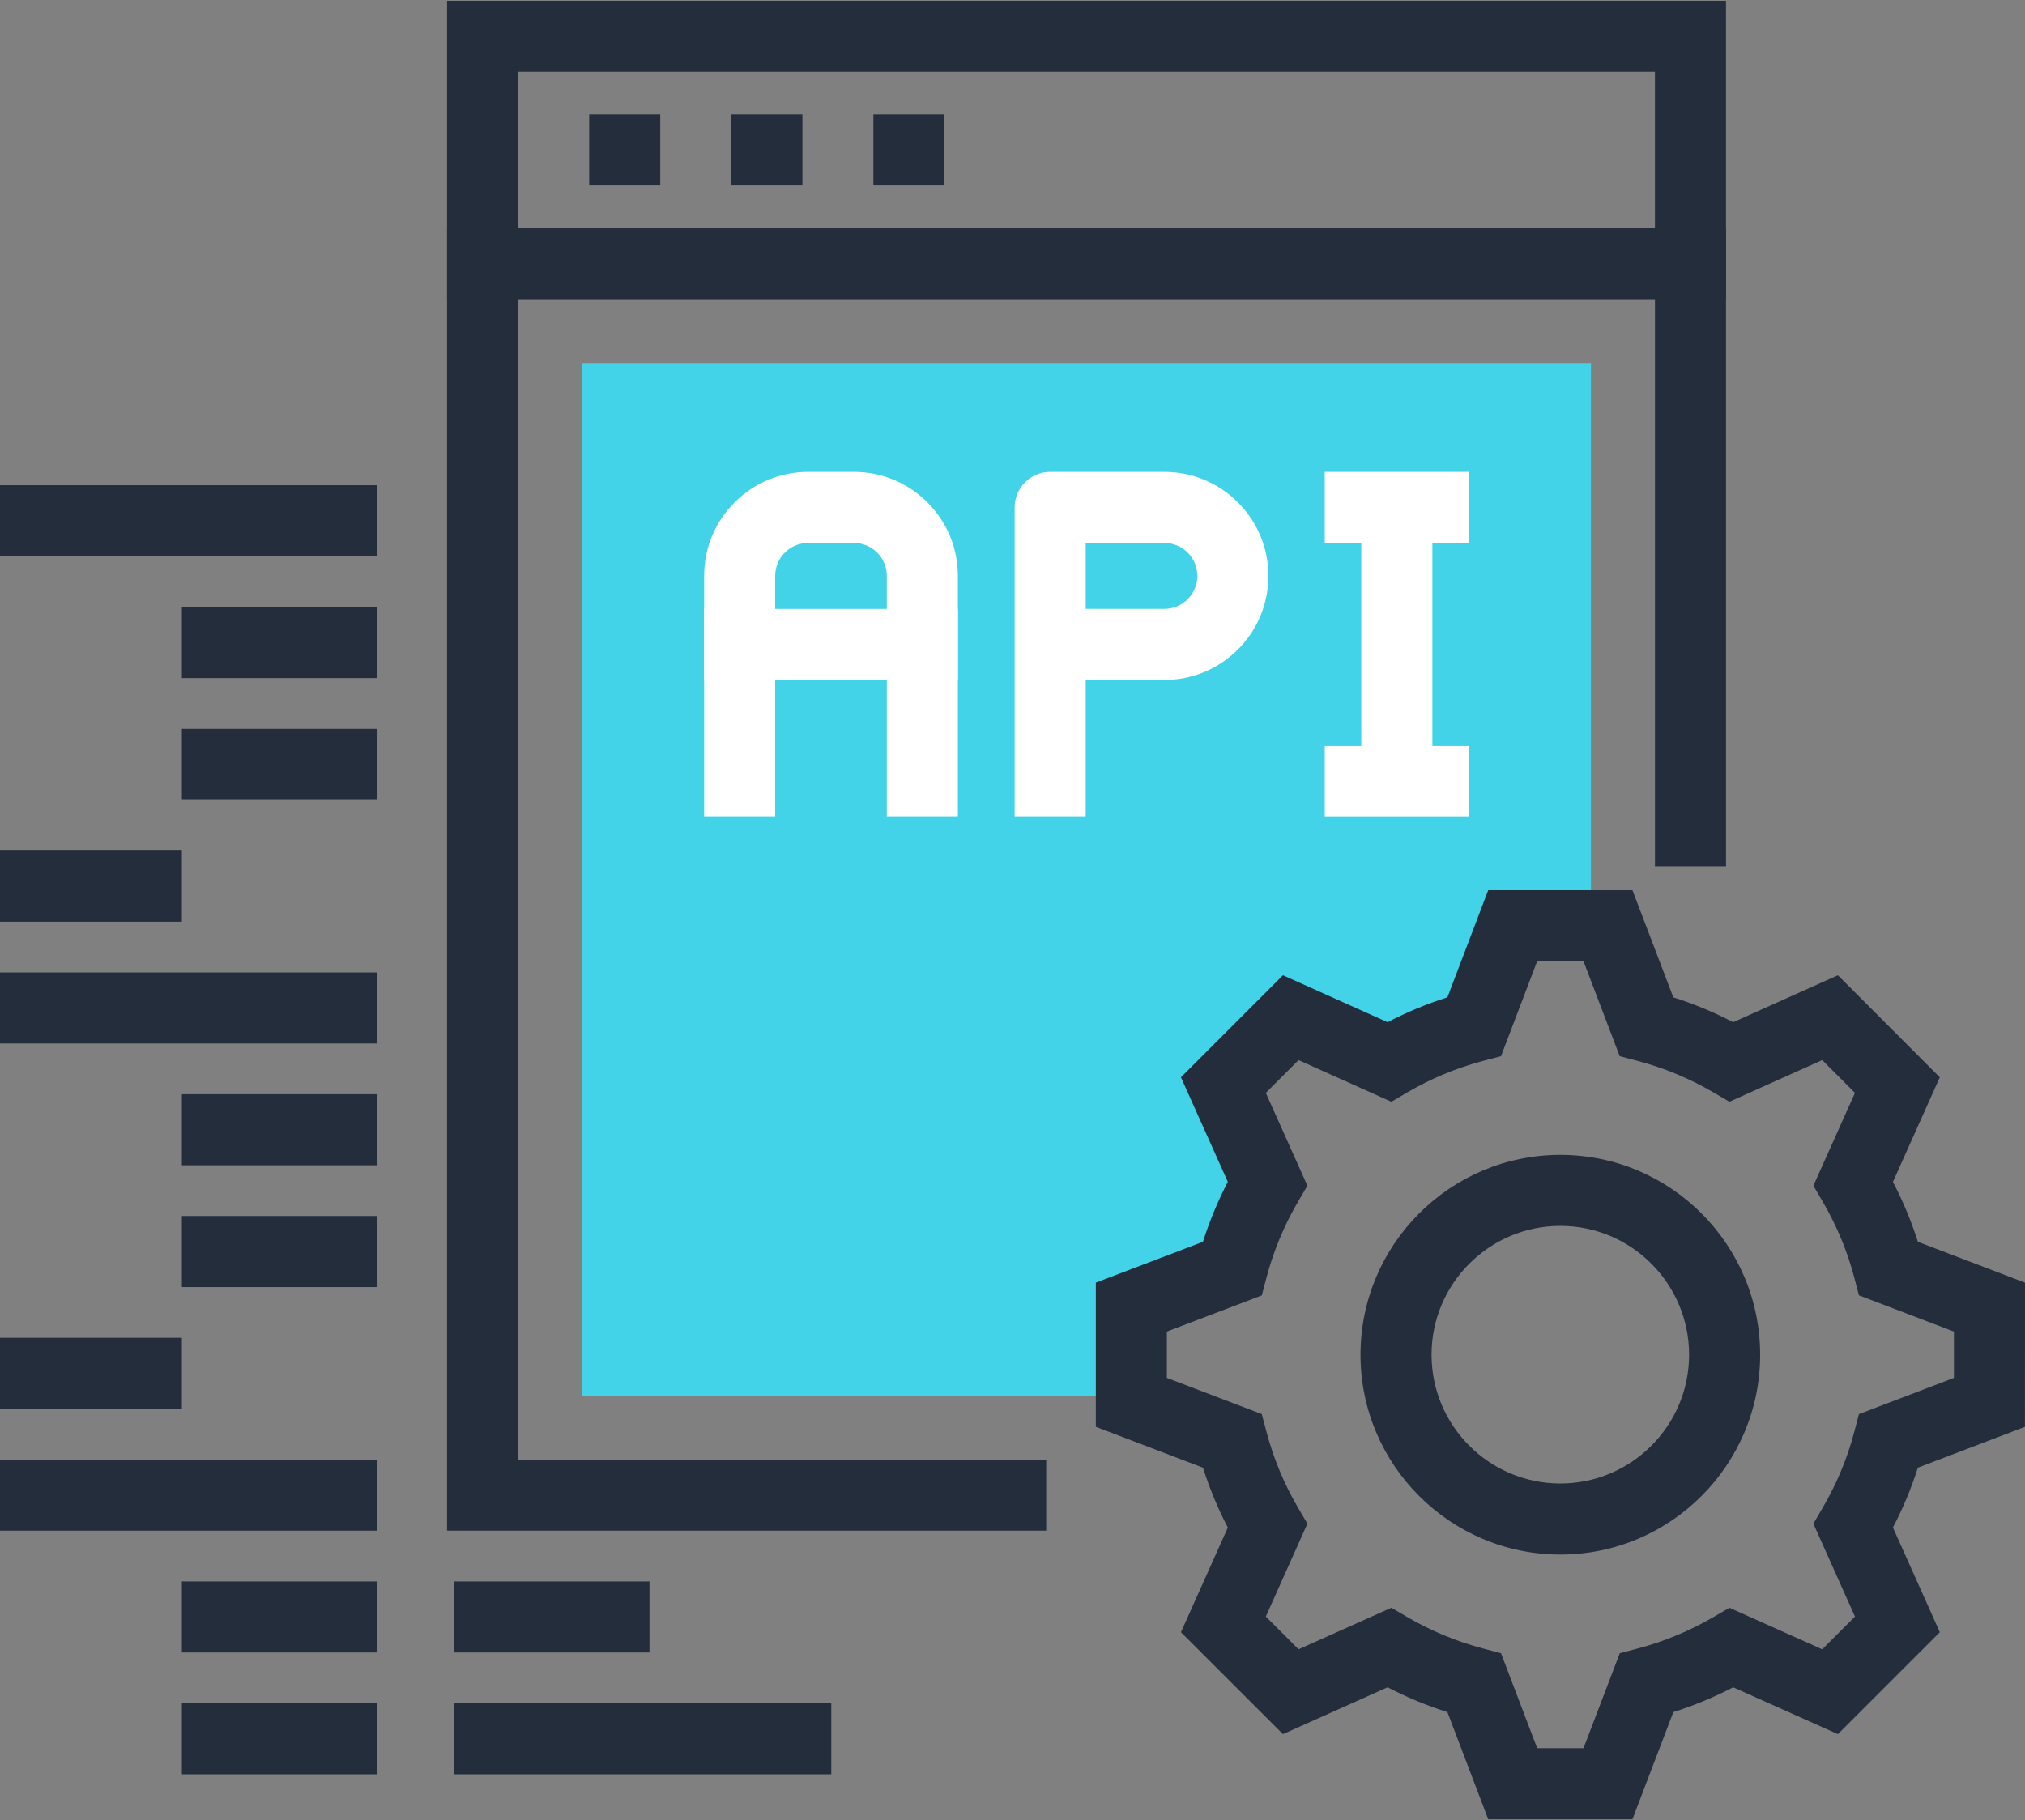
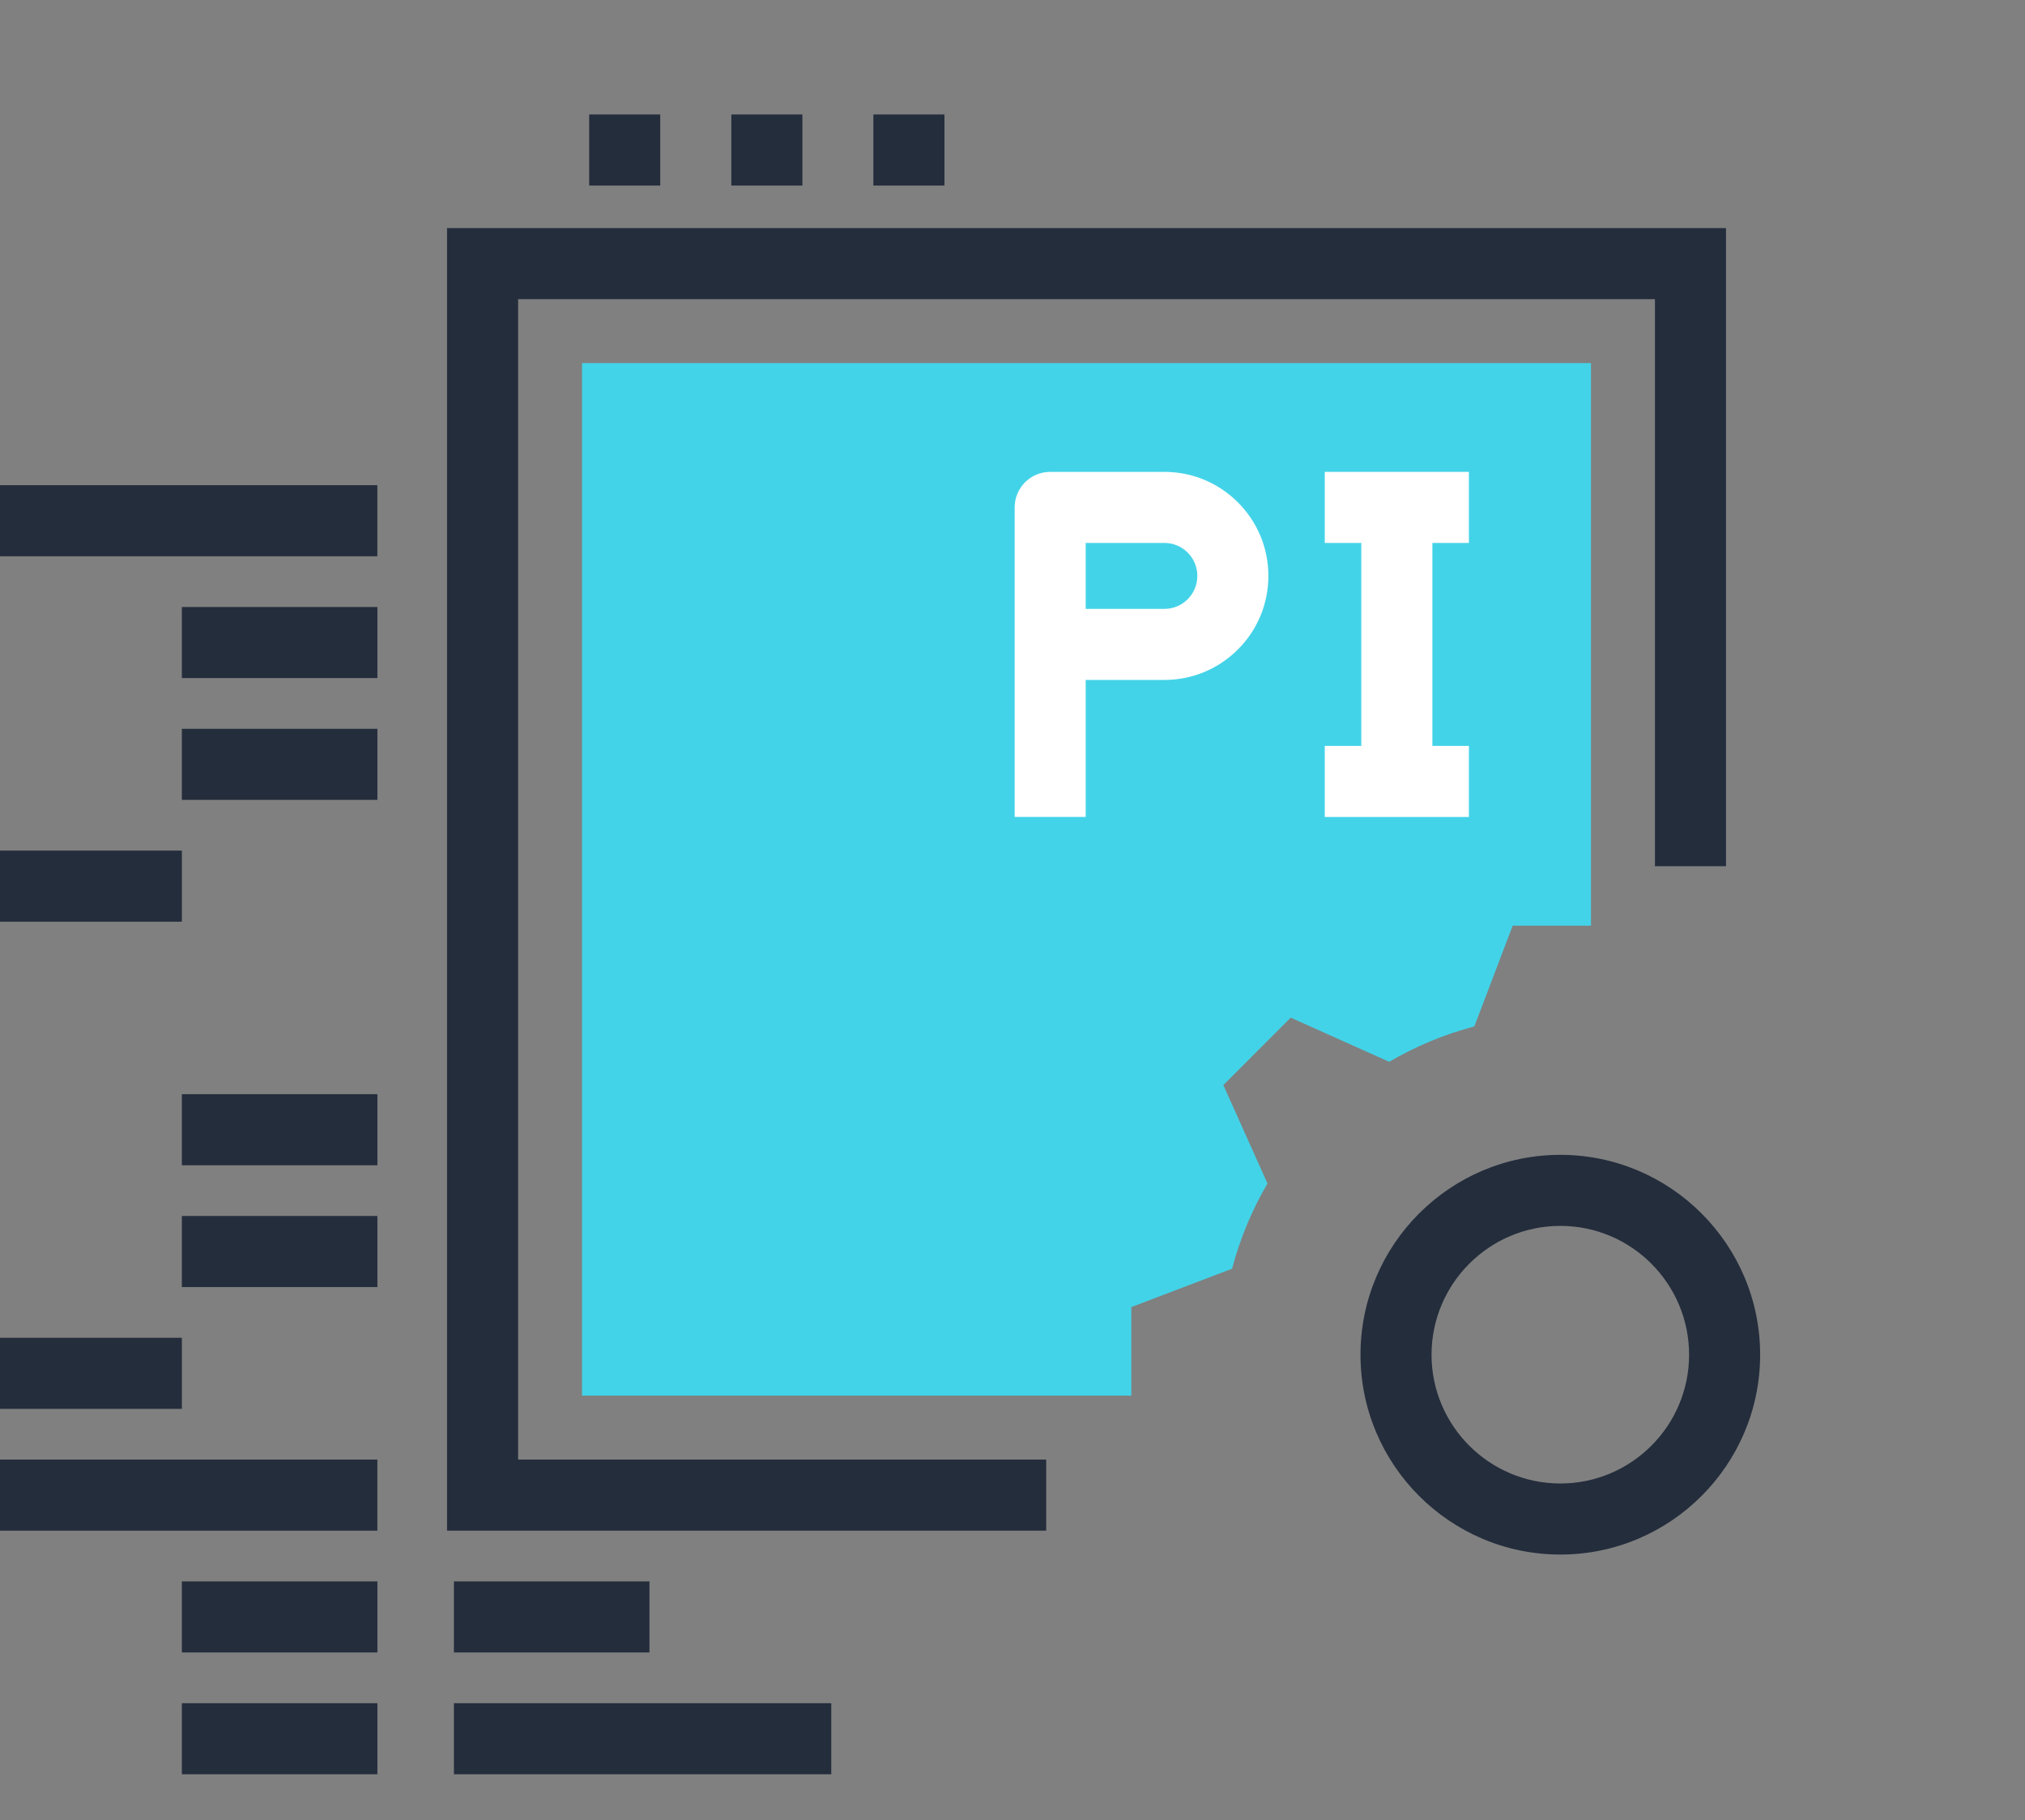
<svg xmlns="http://www.w3.org/2000/svg" version="1.1" id="Layer_1" x="0px" y="0px" viewBox="0 25.9 512 460.20" style="enable-background:new 0 25.9 512 460.20;" xml:space="preserve">
  <rect x="0" y="25.9" width="512" height="460.20" fill="#808080" stroke="none" />
  <path style="fill:#43D3E8;" d="M286.044,356.393l25.477-9.705c2.01-7.649,5.046-14.879,8.95-21.54l-11.159-24.888l17.034-17.047  l24.896,11.164c6.643-3.894,13.891-6.925,21.525-8.942l9.7-25.477h19.794V117.706H147.164v261.082h138.88V356.393z" />
  <g>
-     <path style="fill:#242D3C;" d="M412.746,485.893h-36.467l-10.314-27.087c-5.228-1.656-10.296-3.758-15.137-6.275l-26.447,11.843   l-25.792-25.769l11.855-26.47c-2.532-4.849-4.631-9.91-6.292-15.132l-27.085-10.332v-36.465l27.085-10.317   c1.654-5.225,3.761-10.296,6.292-15.153l-11.855-26.445l25.792-25.805l26.447,11.863c4.851-2.519,9.91-4.628,15.137-6.282   l10.314-27.087h36.467l10.33,27.087c5.204,1.654,10.273,3.753,15.14,6.287l26.478-11.868l25.766,25.805l-11.855,26.45   c2.557,4.895,4.664,9.964,6.31,15.148L512,350.218l-0.018,36.454L484.908,397c-1.638,5.179-3.753,10.245-6.303,15.13l11.855,26.47   l-25.766,25.774l-26.478-11.845c-4.856,2.524-9.928,4.623-15.132,6.277L412.746,485.893z M388.657,467.927h11.717l9.167-24.008   l4.454-1.175c6.738-1.779,13.235-4.47,19.287-8.005l3.986-2.314l23.46,10.496l8.279-8.271l-10.514-23.485l2.332-3.991   c3.574-6.111,6.269-12.585,8.013-19.249l1.17-4.465l24.018-9.165v-11.709l-24.018-9.162l-1.17-4.475   c-1.743-6.659-4.436-13.143-8.013-19.261l-2.332-3.994l10.514-23.462l-8.279-8.287l-23.46,10.522l-3.996-2.327   c-6.06-3.548-12.547-6.241-19.287-8.01l-4.462-1.178l-9.149-24.01h-11.717l-9.144,24.01l-4.454,1.172   c-6.776,1.787-13.258,4.48-19.269,8.003l-3.996,2.345l-23.468-10.527l-8.279,8.287l10.514,23.47l-2.34,3.994   c-3.535,6.026-6.231,12.508-8.015,19.282l-1.17,4.462l-24.008,9.144v11.712l24,9.155l1.178,4.454   c1.792,6.771,4.48,13.248,8.008,19.259l2.348,3.991l-10.514,23.488l8.279,8.276l23.468-10.506l3.988,2.337   c6.003,3.51,12.483,6.203,19.277,7.992l4.454,1.175L388.657,467.927z" />
    <path style="fill:#242D3C;" d="M394.522,418.967c-27.866,0-50.534-22.669-50.534-50.527c0-27.866,22.669-50.537,50.534-50.537   c27.85,0,50.511,22.671,50.511,50.537C445.035,396.298,422.372,418.967,394.522,418.967z M394.522,335.864   c-17.964,0-32.571,14.615-32.571,32.576c0,17.953,14.607,32.561,32.571,32.561c17.948,0,32.548-14.607,32.548-32.561   C427.069,350.479,412.47,335.864,394.522,335.864z" />
    <rect y="240.973" style="fill:#242D3C;" width="45.983" height="17.971" />
    <rect x="45.983" y="302.566" style="fill:#242D3C;" width="49.439" height="17.971" />
    <rect x="45.983" y="333.363" style="fill:#242D3C;" width="49.439" height="17.971" />
    <rect x="45.983" y="425.754" style="fill:#242D3C;" width="49.439" height="17.971" />
    <rect x="45.983" y="456.55" style="fill:#242D3C;" width="49.439" height="17.971" />
-     <rect y="271.77" style="fill:#242D3C;" width="95.411" height="17.971" />
    <rect y="364.16" style="fill:#242D3C;" width="45.983" height="17.971" />
    <rect x="45.983" y="179.379" style="fill:#242D3C;" width="49.439" height="17.971" />
    <rect x="45.983" y="210.176" style="fill:#242D3C;" width="49.439" height="17.971" />
    <rect y="148.582" style="fill:#242D3C;" width="95.411" height="17.971" />
    <rect y="394.957" style="fill:#242D3C;" width="95.411" height="17.971" />
    <rect x="114.765" y="425.754" style="fill:#242D3C;" width="49.444" height="17.971" />
    <rect x="114.765" y="456.55" style="fill:#242D3C;" width="95.411" height="17.971" />
-     <path style="fill:#242D3C;" d="M436.401,101.54H113.032V26.107h323.366v75.433H436.401z M131,83.574h287.434V44.07H131V83.574z" />
    <rect x="148.966" y="54.845" style="fill:#242D3C;" width="17.971" height="17.971" />
    <rect x="184.909" y="54.845" style="fill:#242D3C;" width="17.971" height="17.971" />
    <rect x="220.826" y="54.845" style="fill:#242D3C;" width="17.971" height="17.971" />
    <polygon style="fill:#242D3C;" points="264.522,412.923 113.032,412.923 113.032,83.574 436.401,83.574 436.401,244.92    418.435,244.92 418.435,101.54 131,101.54 131,394.957 264.522,394.957  " />
  </g>
  <g>
    <path style="fill:#FFFFFF;" d="M274.511,232.456h-17.966v-78.259c0-4.959,4.019-8.983,8.983-8.983h28.867   c7.022,0,13.622,2.737,18.593,7.703c4.971,4.977,7.708,11.581,7.708,18.604c0,7.02-2.734,13.622-7.698,18.588   c-4.979,4.974-11.579,7.711-18.604,7.711h-19.886v34.637H274.511z M274.511,179.855h19.886c2.227,0,4.319-0.87,5.901-2.445   c1.564-1.574,2.437-3.668,2.437-5.891c0-2.227-0.873-4.321-2.445-5.901c-1.574-1.569-3.666-2.437-5.893-2.437h-19.886V179.855z" />
-     <path style="fill:#FFFFFF;" d="M242.184,232.456H224.22V171.52c0-2.227-0.868-4.321-2.445-5.901   c-1.574-1.569-3.668-2.437-5.891-2.437h-11.548c-2.227,0-4.319,0.863-5.896,2.442c-1.577,1.572-2.442,3.666-2.442,5.896v60.936   h-17.964V171.52c0-7.025,2.734-13.632,7.703-18.598c4.966-4.966,11.574-7.708,18.598-7.708h11.548   c7.02,0,13.622,2.737,18.593,7.703c4.972,4.977,7.708,11.581,7.708,18.604v60.936H242.184z" />
-     <rect x="178.022" y="179.866" style="fill:#FFFFFF;" width="64.154" height="17.971" />
    <rect x="344.192" y="154.189" style="fill:#FFFFFF;" width="17.971" height="69.274" />
    <rect x="334.95" y="145.213" style="fill:#FFFFFF;" width="36.444" height="17.971" />
    <rect x="334.95" y="214.502" style="fill:#FFFFFF;" width="36.444" height="17.971" />
  </g>
  <g>
</g>
  <g>
</g>
  <g>
</g>
  <g>
</g>
  <g>
</g>
  <g>
</g>
  <g>
</g>
  <g>
</g>
  <g>
</g>
  <g>
</g>
  <g>
</g>
  <g>
</g>
  <g>
</g>
  <g>
</g>
  <g>
</g>
</svg>